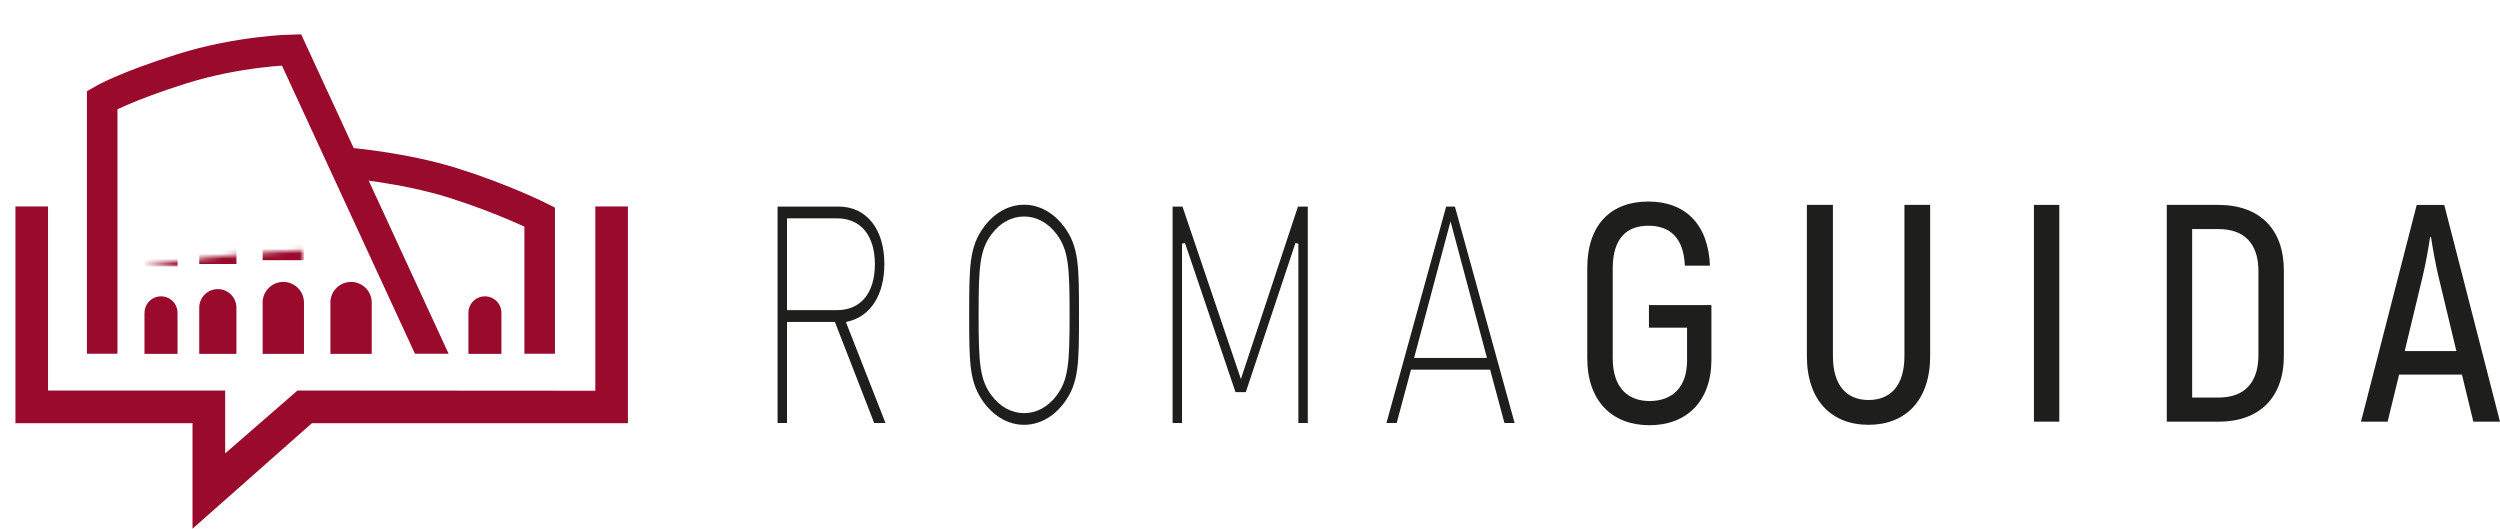
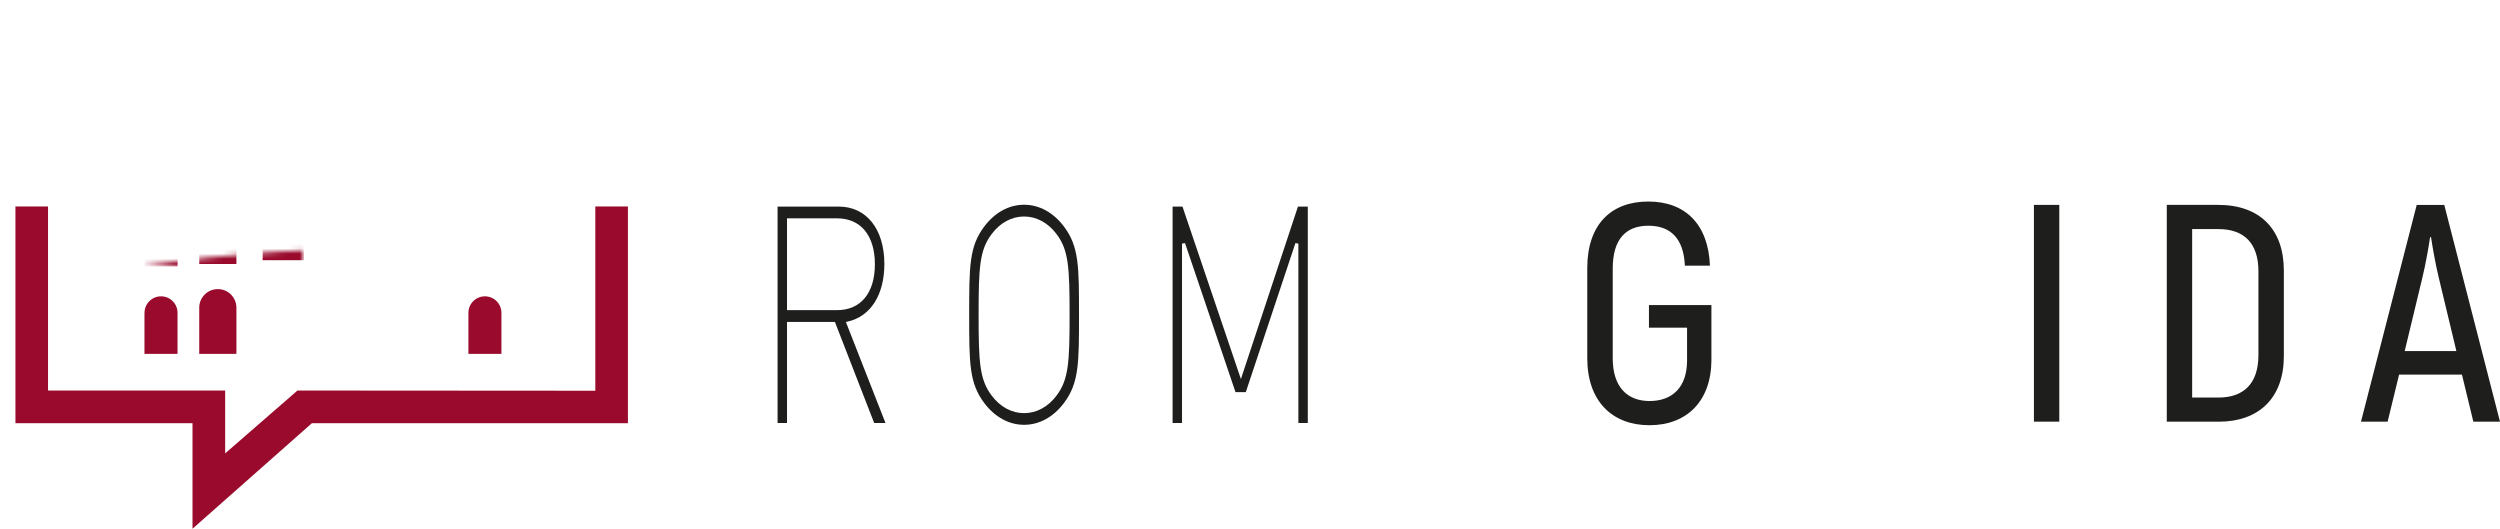
<svg xmlns="http://www.w3.org/2000/svg" xmlns:xlink="http://www.w3.org/1999/xlink" version="1.1" x="0px" y="0px" style="enable-background:new 0 0 841.89 595.28;" xml:space="preserve" viewBox="174.05 245.74 490.75 103.79">
  <style type="text/css">
	.st0{fill:#1E1E1C;}
	
		.st1{clip-path:url(#SVGID_00000131325762836863101170000009732144787816006313_);fill:none;stroke:#990A2C;stroke-width:6;stroke-miterlimit:10;}
	.st2{fill:#990A2C;}
	.st3{filter:url(#Adobe_OpacityMaskFilter);}
	.st4{mask:url(#SVGID_00000101805520438392328630000018262491815386485893_);fill:#990A2C;}
</style>
  <g id="Livello_1">
    <g>
      <g>
        <g>
          <path class="st0" d="M485.63,316.06v-17.69c0-8.51,4.62-13.07,11.98-13.07c7.23,0,11.79,4.44,12.1,12.59h-4.92      c-0.24-5.41-2.86-7.84-7.17-7.84c-4.38,0-6.99,2.61-6.99,8.39v17.63c0,5.71,2.92,8.39,7.23,8.39c4.44,0,7.36-2.67,7.36-7.96      v-6.44h-7.48v-4.44H510v10.88c-0.06,8.02-4.86,12.71-12.16,12.71S485.63,324.5,485.63,316.06z" />
-           <path class="st0" d="M528.74,315.63v-29.67h5.11v29.67c0,5.9,2.8,8.63,6.99,8.63c4.25,0,7.05-2.74,7.05-8.63v-29.67h5.05v29.67      c0,8.75-4.86,13.5-12.1,13.5C533.6,329.13,528.74,324.38,528.74,315.63z" />
          <path class="st0" d="M578.29,285.96v42.55h-4.98v-42.55H578.29z" />
          <path class="st0" d="M599.39,285.96h10.09c8.15,0,12.89,4.74,12.89,12.89v16.78c0,8.15-4.8,12.89-12.83,12.89h-10.15V285.96z       M609.54,323.78c4.99,0,7.84-2.8,7.84-8.33v-16.47c0-5.47-2.8-8.27-7.84-8.27h-5.17v33.07H609.54z" />
          <path class="st0" d="M657.33,319.28h-12.34l-2.25,9.24h-5.23l10.94-42.55h5.41l10.94,42.55h-5.23L657.33,319.28z M656.24,314.66      l-3.46-14.41c-0.67-2.74-1.28-6.32-1.52-7.96h-0.18c-0.24,1.64-0.85,5.23-1.52,7.96l-3.47,14.41H656.24z" />
        </g>
      </g>
      <g>
        <g>
          <g>
            <path class="st0" d="M345.65,328.77l-7.71-19.84h-9.4v19.84h-1.85v-42.48h12c5.44,0,8.96,4.42,8.96,11.26       c0,6.07-2.69,10.3-7.21,11.32l-0.34,0.08l7.77,19.82H345.65z M328.54,306.62h9.83c4.65,0,7.42-3.37,7.42-9.01       s-2.78-9.01-7.42-9.01h-9.83V306.62z" />
          </g>
          <g>
            <path class="st0" d="M375.08,329.13c-2.98,0-5.76-1.53-7.84-4.3c-2.94-3.91-2.94-7.83-2.94-17.3s0-13.39,2.94-17.3       c2.08-2.77,4.86-4.3,7.84-4.3c2.98,0,5.76,1.53,7.84,4.3c2.94,3.91,2.94,7.83,2.94,17.3s0,13.39-2.94,17.3       C380.84,327.61,378.05,329.13,375.08,329.13z M375.08,288.24c-2.44,0-4.7,1.22-6.37,3.45c-2.36,3.14-2.56,6.45-2.56,15.85       c0,9.4,0.2,12.71,2.56,15.85c1.67,2.22,3.93,3.45,6.37,3.45c2.44,0,4.7-1.22,6.37-3.45c2.36-3.14,2.56-6.45,2.56-15.85       c0-9.4-0.2-12.71-2.56-15.85C379.77,289.46,377.51,288.24,375.08,288.24z" />
          </g>
          <g>
            <polygon class="st0" points="428.92,328.77 428.92,293.56 428.34,293.46 418.6,322.72 416.58,322.72 406.67,293.46        406.08,293.56 406.08,328.77 404.23,328.77 404.23,286.29 406.17,286.29 417.64,320.15 428.84,286.29 430.77,286.29        430.77,328.77      " />
          </g>
          <g>
-             <path class="st0" d="M469.37,328.77l-2.81-10.47h-15.53l-2.81,10.47h-2.01l11.72-42.48h1.72l11.72,42.48H469.37z M451.64,316       h14.3l-7.15-26.81L451.64,316z" />
-           </g>
+             </g>
        </g>
      </g>
    </g>
  </g>
  <g id="Modalità_Isolamento">
    <g>
      <g>
        <g>
          <defs>
-             <rect id="SVGID_1_" x="186.21" y="245.74" width="96.83" height="69.44" />
-           </defs>
+             </defs>
          <clipPath id="SVGID_00000040541765368643675730000004362354824958366905_">
            <use xlink:href="#SVGID_1_" style="overflow:visible;" />
          </clipPath>
          <path style="clip-path:url(#SVGID_00000040541765368643675730000004362354824958366905_);fill:none;stroke:#990A2C;stroke-width:6;stroke-miterlimit:10;" d="      M259.85,317.43l-28.58-61.91c0,0-10.39,0.22-21.57,3.74c-11.18,3.52-15.59,6.1-15.59,6.1v49.93" />
          <path style="clip-path:url(#SVGID_00000040541765368643675730000004362354824958366905_);fill:none;stroke:#990A2C;stroke-width:6;stroke-miterlimit:10;" d="      M279.99,317.7v-29.36c0,0-7.06-3.55-16.89-6.65c-9.83-3.11-21.11-4.01-21.11-4.01" />
        </g>
        <g>
-           <path class="st2" d="M238.9,305.14c0-2.24,1.82-4.06,4.06-4.06l0,0c2.24,0,4.06,1.82,4.06,4.06v10.07h-8.11V305.14z" />
-         </g>
+           </g>
        <g>
-           <path class="st2" d="M225.6,305.14c0-2.24,1.82-4.06,4.06-4.06l0,0c2.24,0,4.06,1.82,4.06,4.06v10.07h-8.11V305.14z" />
-         </g>
+           </g>
        <g>
          <path class="st2" d="M213.16,306.14c0-2.02,1.63-3.65,3.65-3.65l0,0c2.02,0,3.65,1.63,3.65,3.65v9.06h-7.3V306.14z" />
        </g>
        <g>
          <path class="st2" d="M202.42,307.15c0-1.79,1.45-3.24,3.24-3.24l0,0c1.79,0,3.24,1.45,3.24,3.24v8.05h-6.49V307.15z" />
        </g>
        <g>
          <path class="st2" d="M266,307.15c0-1.79,1.45-3.24,3.24-3.24l0,0c1.79,0,3.24,1.45,3.24,3.24v8.05H266V307.15z" />
        </g>
        <defs>
          <filter id="Adobe_OpacityMaskFilter" filterUnits="userSpaceOnUse" x="202.42" y="281.03" width="31.29" height="17.02">
            <feFlood style="flood-color:white;flood-opacity:1" result="back" />
            <feBlend in="SourceGraphic" in2="back" mode="normal" />
          </filter>
        </defs>
        <mask maskUnits="userSpaceOnUse" x="202.42" y="281.03" width="31.29" height="17.02" id="SVGID_00000010305745749141222420000015896987680645310619_">
          <g class="st3">
            <ellipse cx="252.28" cy="309.86" rx="78.23" ry="15.44" />
          </g>
        </mask>
        <path style="mask:url(#SVGID_00000010305745749141222420000015896987680645310619_);fill:#990A2C;" d="M225.6,285.08     c0-2.24,1.82-4.06,4.06-4.06l0,0c2.24,0,4.06,1.82,4.06,4.06v11.74h-8.11V285.08z M213.16,297.56h7.3v-10.73     c0-2.02-1.63-3.65-3.65-3.65l0,0c-2.02,0-3.65,1.63-3.65,3.65V297.56z M202.42,298.05h6.49v-9.72c0-1.79-1.45-3.24-3.24-3.24l0,0     c-1.79,0-3.24,1.45-3.24,3.24V298.05z" />
      </g>
      <g>
        <g>
          <polygon class="st2" points="290.91,286.27 290.91,322.44 232.44,322.4 218.25,334.74 218.25,322.4 183.48,322.4 183.48,286.27       177.08,286.27 177.08,328.81 211.84,328.81 211.84,349.53 235.28,328.81 297.31,328.81 297.31,286.27     " />
        </g>
      </g>
    </g>
  </g>
</svg>